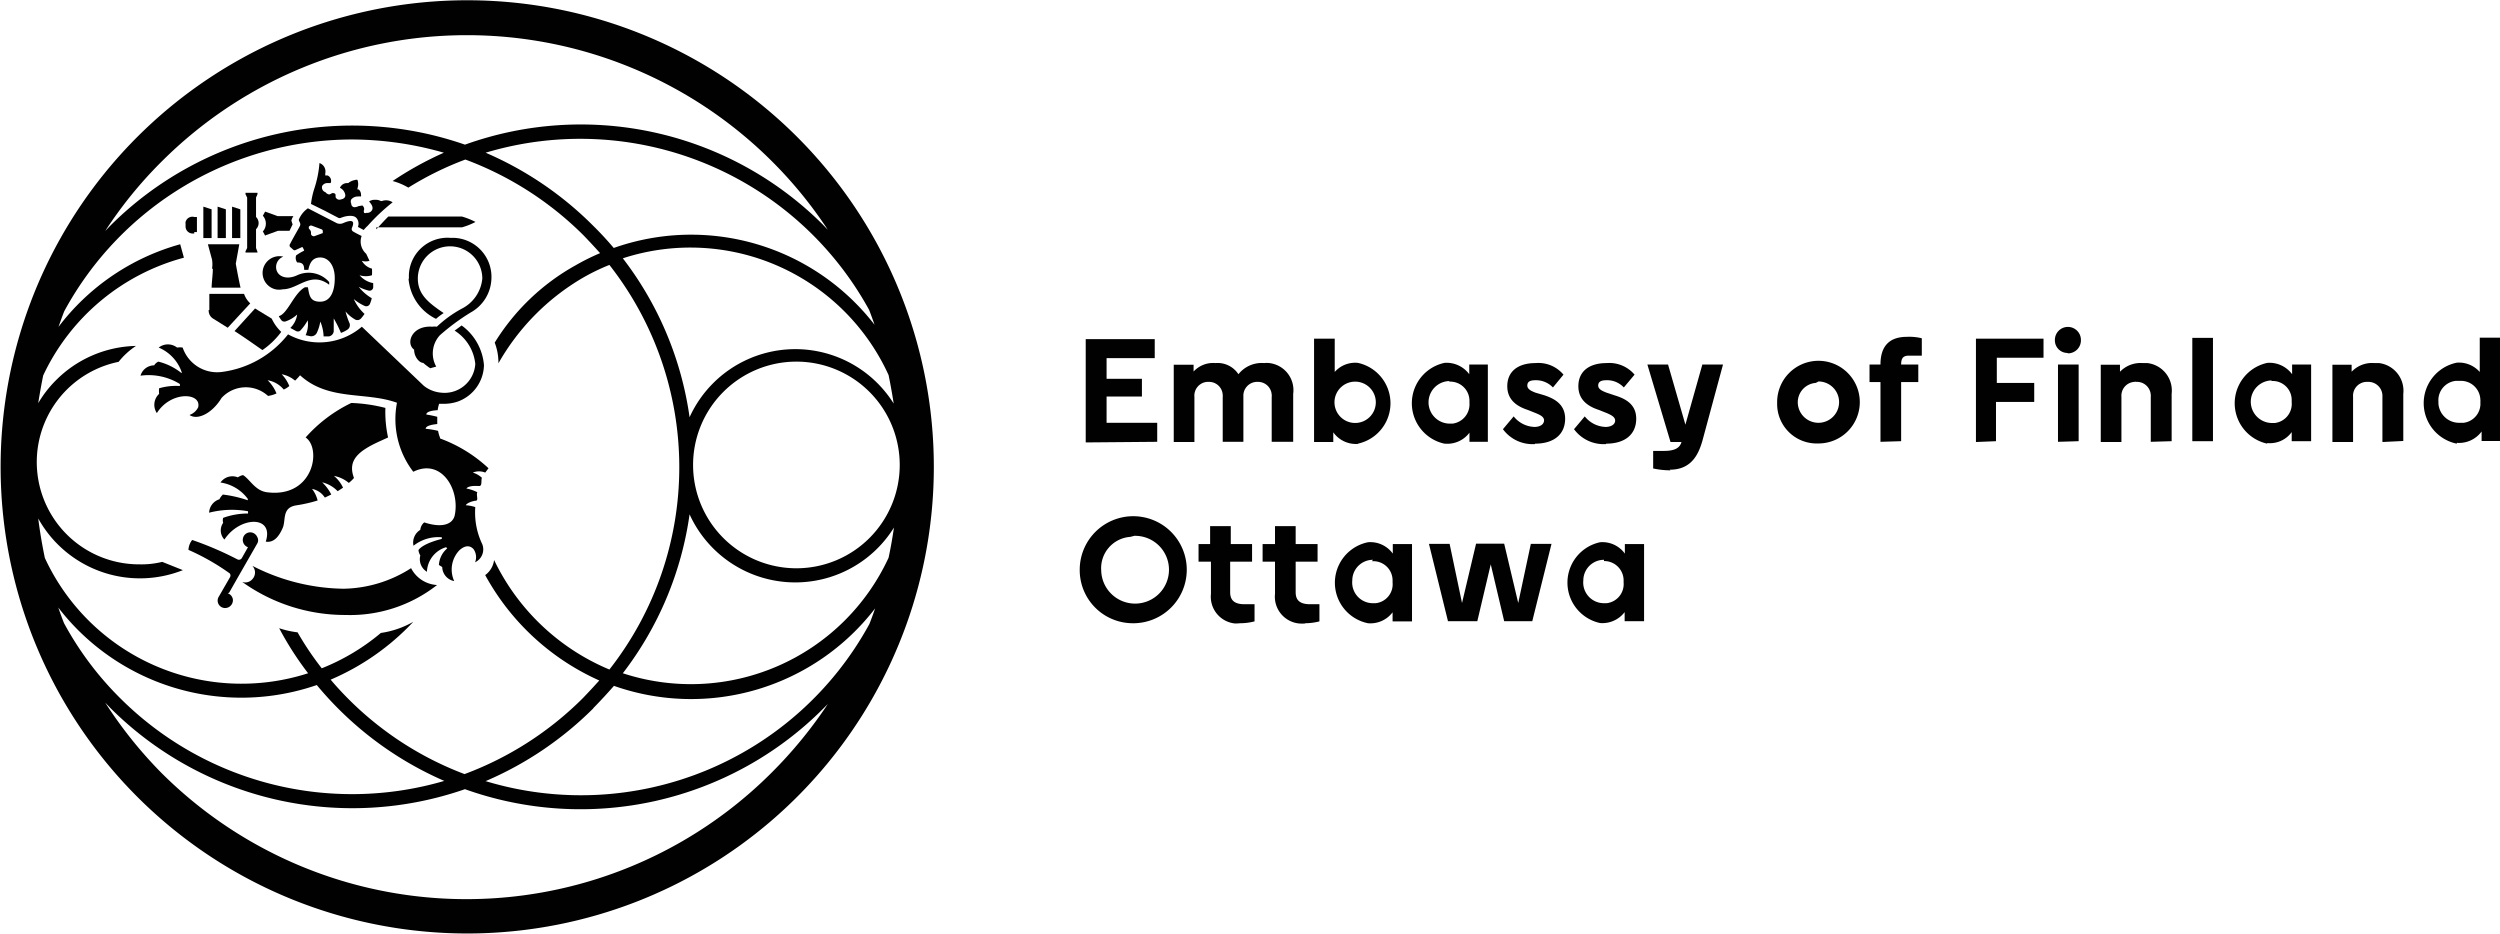
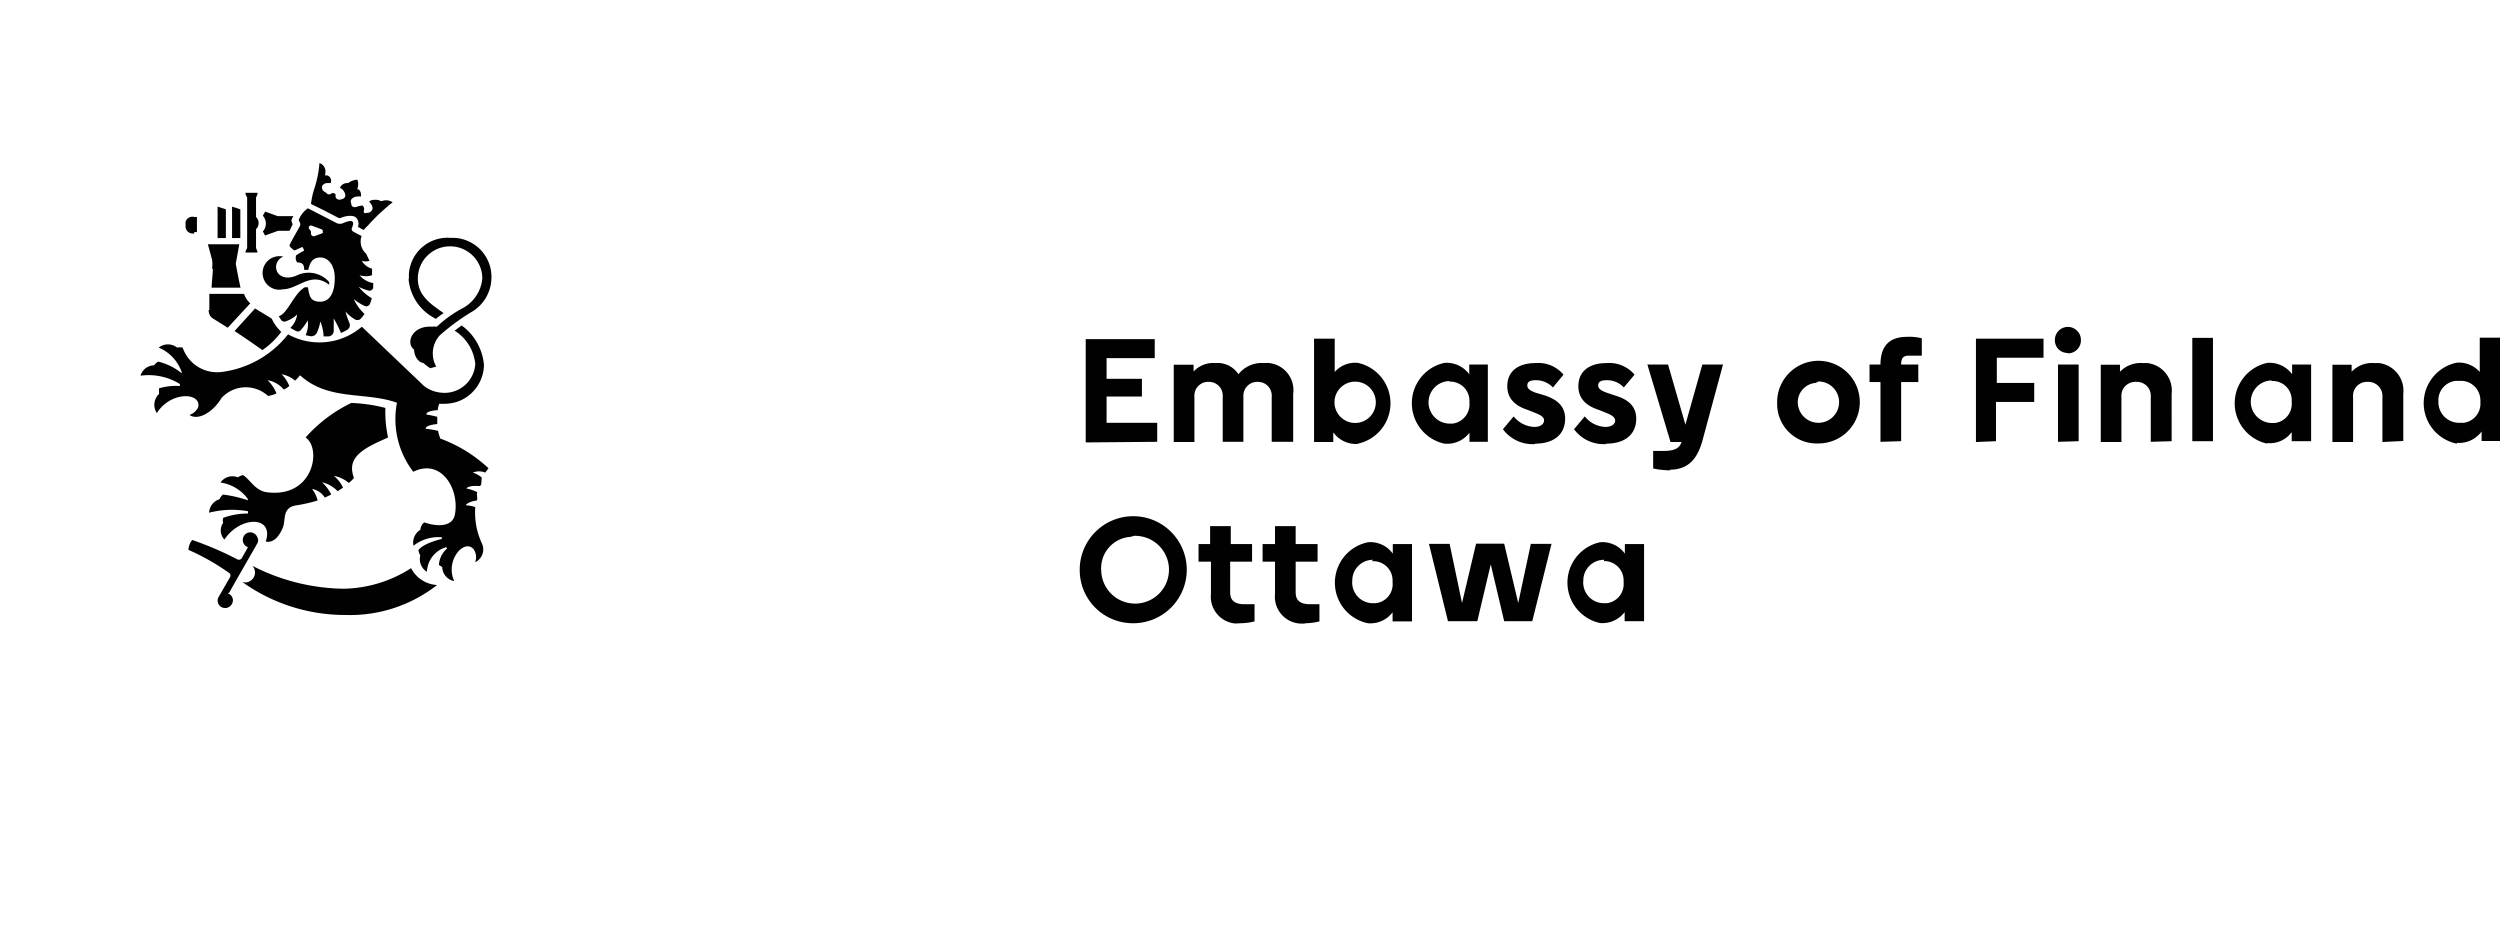
<svg xmlns="http://www.w3.org/2000/svg" id="Layer_1" data-name="Layer 1" width="120.98" height="45.19" viewBox="0 0 120.98 45.19">
  <g id="Finland">
-     <path id="Path_978" data-name="Path 978" d="M38.57,6.62a22.58,22.58,0,1,0,6.62,16,22.58,22.58,0,0,0-6.62-16M7.82,7.82a20.9,20.9,0,0,1,29.55,0h0a20.85,20.85,0,0,1,2.69,3.3l-.24-.25A16.58,16.58,0,0,0,22.5,7,16.57,16.57,0,0,0,5.35,10.91l-.26.27A20.47,20.47,0,0,1,7.82,7.82m-5,21.58a11.18,11.18,0,0,0,12.51,3.75,16.59,16.59,0,0,0,6.17,4.64,15.88,15.88,0,0,1-15.68-4,15.53,15.53,0,0,1-2.72-3.63c-.1-.25-.19-.5-.28-.76M16,32.89a11.83,11.83,0,0,0,4-2.8,4.44,4.44,0,0,1-1.57.54,10.39,10.39,0,0,1-2.86,1.71,14.69,14.69,0,0,1-1.17-1.74,4.42,4.42,0,0,1-.89-.2,15.23,15.23,0,0,0,1.4,2.18A10.49,10.49,0,0,1,2.17,27c-.13-.63-.24-1.27-.32-1.91a5.63,5.63,0,0,0,7,2.5l-1-.4a4.2,4.2,0,0,1-1.11.12,4.95,4.95,0,0,1-1-9.8,3.62,3.62,0,0,1,.84-.77,5.63,5.63,0,0,0-3.9,1.69,5.45,5.45,0,0,0-.83,1.08c.07-.45.15-.9.24-1.34A10.53,10.53,0,0,1,8.9,12.47l-.18-.65a11.12,11.12,0,0,0-5.89,4c.09-.25.18-.51.28-.76A15.88,15.88,0,0,1,17,6.75a16.22,16.22,0,0,1,4.48.64A16.16,16.16,0,0,0,19,8.76a3,3,0,0,1,.76.32,15.38,15.38,0,0,1,2.76-1.36,16,16,0,0,1,5.72,3.67c.27.28.54.57.8.86a10.6,10.6,0,0,0-1.17.58,10.71,10.71,0,0,0-3.93,3.75,2.7,2.7,0,0,1,.18,1,11.2,11.2,0,0,1,4.09-4.14,10.06,10.06,0,0,1,1.28-.62,15.86,15.86,0,0,1,0,19.58,10.81,10.81,0,0,1-5.58-5.3,1.07,1.07,0,0,1-.43.73A11.76,11.76,0,0,0,29,32.93c-.26.29-.53.58-.8.86a16,16,0,0,1-5.72,3.67A15.86,15.86,0,0,1,16,32.89m17.37-8a5.62,5.62,0,0,0,9.89.64c-.07.49-.16,1-.26,1.46a10.54,10.54,0,0,1-12.86,5.59,16.34,16.34,0,0,0,3.23-7.69m.17-2.34a5,5,0,1,1,5,4.95h0a5,5,0,0,1-5-4.95m9.72-3a5.62,5.62,0,0,0-9.89.64,16.34,16.34,0,0,0-3.23-7.69A10.54,10.54,0,0,1,43,18.15c.1.48.19,1,.26,1.46M28.71,34.27q.51-.52,1-1.08a11.23,11.23,0,0,0,12.64-3.75c-.09.26-.18.51-.28.76A15.9,15.9,0,0,1,23.5,37.8a16.65,16.65,0,0,0,5.21-3.52M42.34,15.74A11.22,11.22,0,0,0,29.7,12q-.48-.57-1-1.08A16.62,16.62,0,0,0,23.5,7.39,15.94,15.94,0,0,1,42.06,15c.1.26.19.51.28.77m-5,21.62a20.88,20.88,0,0,1-29.54,0h0A21,21,0,0,1,5.09,34l.26.27A16.57,16.57,0,0,0,22.5,38.19a16.6,16.6,0,0,0,17.32-3.88l.24-.24a21.37,21.37,0,0,1-2.7,3.3" style="fill:#010101" />
    <path id="Path_979" data-name="Path 979" d="M15.72,10.2l.65.34a.15.15,0,0,0,.13,0c.24-.1.6-.15.74,0a.42.42,0,0,1,.08.44,0,0,0,0,0,0,0l.28.15a1.65,1.65,0,0,1,.19-.2A9.56,9.56,0,0,1,19,9.79a.57.57,0,0,0-.52-.06l-.05,0,0,0a.49.49,0,0,0-.27-.06.46.46,0,0,0-.3.08c.1.11.2.25.16.38a.26.26,0,0,1-.22.17h-.07a.12.12,0,0,1-.11,0,.2.2,0,0,1,0-.15.2.2,0,0,0-.06-.18c0-.05-.12,0-.2,0a.38.38,0,0,1-.15.05A.16.16,0,0,1,17,9.86a.22.22,0,0,1,0-.21.4.4,0,0,1,.33-.14.34.34,0,0,1,.14,0,.28.28,0,0,0,0-.09.33.33,0,0,0-.11-.25l-.06,0,0-.06a.62.62,0,0,0,0-.4.13.13,0,0,0-.11,0,.74.74,0,0,0-.34.15l-.06,0,0,0h0a.37.37,0,0,0-.34.23.45.45,0,0,1,.26.35c0,.05,0,.17-.21.21a.2.2,0,0,1-.26-.11s0,0,0-.06,0-.11-.08-.13-.06,0-.1,0a.31.31,0,0,1-.13.06.27.27,0,0,1-.18-.11A.24.24,0,0,1,15.59,9a.29.29,0,0,1,.28-.14H16a.28.28,0,0,0-.15-.37l-.05,0-.06,0v-.1a.43.43,0,0,0-.28-.5,5.25,5.25,0,0,1-.25,1.24,3.76,3.76,0,0,0-.16.74Z" style="fill:#010101" />
    <path id="Path_980" data-name="Path 980" d="M13.68,14c.76,0,1.36-.9,2.25-.22l0-.13a1.32,1.32,0,0,0-1.57-.32c-.56.25-1,0-1-.41a.54.54,0,0,1,.35-.5A.81.81,0,1,0,13.33,14a.82.82,0,0,0,.35,0" style="fill:#010101" />
    <path id="Path_981" data-name="Path 981" d="M12.84,11.39l.61-.22.56,0,.15-.31-.06-.18a.62.62,0,0,1,.1-.22h-.76l-.61-.22-.11.2a.57.57,0,0,1,0,.76l.12.22" style="fill:#010101" />
-     <path id="Path_982" data-name="Path 982" d="M18.21,11,22.36,11a3.27,3.27,0,0,0,.65-.26,3.67,3.67,0,0,0-.65-.26H18.79c-.2.2-.41.43-.58.62" style="fill:#010101" />
    <path id="Path_983" data-name="Path 983" d="M9.4,11.23l.13,0v-.73l-.13,0a.34.34,0,0,0-.42.24.28.28,0,0,0,0,.09v.13a.34.34,0,0,0,.34.34H9.4" style="fill:#010101" />
    <path id="Path_984" data-name="Path 984" d="M12.46,12.19,12.39,12v-.91a.41.41,0,0,0,0-.59l0-.06V9.56l.07-.16V9.33h-.58V9.4l.08.16V12l-.08.16v.06h.58Z" style="fill:#010101" />
    <path id="Path_985" data-name="Path 985" d="M10.1,15a.45.45,0,0,0,.2.41l.72.45,1.09-1.18a1.12,1.12,0,0,1-.3-.46H10.13c0,.25,0,.56,0,.78" style="fill:#010101" />
    <path id="Path_986" data-name="Path 986" d="M19.77,13.48a2.36,2.36,0,0,0,1.33,1.95,3.22,3.22,0,0,1,.37-.28c-.72-.49-1.25-.89-1.25-1.67a1.56,1.56,0,1,1,3.12,0,1.82,1.82,0,0,1-1,1.46,5.75,5.75,0,0,0-1.2.87h0a.78.78,0,0,0-.22,0c-1-.07-1.3.81-.88,1.11,0,.35.25.64.44.64a3,3,0,0,0,.34.26l.29-.08a1.3,1.3,0,0,1,.18-1.52,10.6,10.6,0,0,1,1.49-1.1,1.94,1.94,0,0,0,1-1.61,1.89,1.89,0,0,0-1.81-2h-.18a1.87,1.87,0,0,0-2,1.73,2.18,2.18,0,0,0,0,.25" style="fill:#010101" />
    <path id="Path_987" data-name="Path 987" d="M11.23,11.52h.4V10.13l-.4-.13Z" style="fill:#010101" />
-     <path id="Path_988" data-name="Path 988" d="M9.84,11.52h.4V10.13L9.84,10Z" style="fill:#010101" />
    <path id="Path_989" data-name="Path 989" d="M10.53,11.52h.4V10.13l-.4-.13Z" style="fill:#010101" />
    <path id="Path_990" data-name="Path 990" d="M10.3,13c0,.28-.05.6-.06.92h1.4c-.08-.35-.17-.82-.23-1.16h0l.17-.94H10.06l.2.74a1.38,1.38,0,0,1,0,.45" style="fill:#010101" />
    <path id="Path_991" data-name="Path 991" d="M12.35,14.92l-1,1.1c.62.4,1.18.81,1.35.92a3.8,3.8,0,0,0,.91-.88,2.09,2.09,0,0,1-.46-.64l-.82-.5" style="fill:#010101" />
    <path id="Path_992" data-name="Path 992" d="M10.78,23.94a.69.69,0,0,0-.16.22.71.71,0,0,0-.5.65A4.44,4.44,0,0,1,12,24.74a.36.36,0,0,1,0,.11,3.48,3.48,0,0,0-1.2.21.4.4,0,0,0,0,.24.64.64,0,0,0,.06.81c.75-1.14,2.42-1.18,2,.1.4.07.65-.27.82-.66s-.06-1,.69-1.1a7.08,7.08,0,0,0,1-.23,1.46,1.46,0,0,0-.27-.56.94.94,0,0,1,.62.42l.31-.15a2.12,2.12,0,0,0-.44-.59,1.53,1.53,0,0,1,.75.43l.26-.17a1.62,1.62,0,0,0-.44-.57,1.55,1.55,0,0,1,.72.34,1.88,1.88,0,0,0,.25-.24c-.33-.87.24-1.31,1.21-1.76l.44-.2a5.73,5.73,0,0,1-.13-1.43A7.73,7.73,0,0,0,17,19.5a7,7,0,0,0-2.21,1.67c.79.54.38,2.95-1.88,2.65-.57-.08-.81-.62-1.15-.83a.71.71,0,0,0-.25.11.7.7,0,0,0-.84.25,2,2,0,0,1,1.32.79l0,.07a5.77,5.77,0,0,0-1.23-.28" style="fill:#010101" />
    <path id="Path_993" data-name="Path 993" d="M21.29,21.17a1.68,1.68,0,0,1-.09-.32,4.17,4.17,0,0,0-.6-.1c0-.16.37-.21.56-.23,0-.12,0-.23,0-.35a5,5,0,0,0-.53-.11c0-.16.36-.2.55-.21a1.73,1.73,0,0,1,.07-.31h.17a2.08,2.08,0,0,0,.74-.11,1.92,1.92,0,0,0,1.26-1.76,2.63,2.63,0,0,0-1.08-1.92L22,16a2.16,2.16,0,0,1,1,1.61A1.49,1.49,0,0,1,21.33,19a1.56,1.56,0,0,1-.82-.33l-3-2.86a3.15,3.15,0,0,1-3.57.37A4.87,4.87,0,0,1,10.73,18a1.76,1.76,0,0,1-1.89-1.18.8.8,0,0,0-.27,0,.72.72,0,0,0-.89,0A2,2,0,0,1,8.79,18a.21.21,0,0,1,0,.06,2.86,2.86,0,0,0-1.13-.56.49.49,0,0,0-.2.18.69.69,0,0,0-.66.5,2.88,2.88,0,0,1,1.9.4.17.17,0,0,1,0,.1,2.88,2.88,0,0,0-1,.11,1.24,1.24,0,0,0,0,.27.72.72,0,0,0-.11.93c.68-1.08,2.17-1,2-.28a.73.73,0,0,1-.42.37c.37.27,1.09-.06,1.55-.82a1.59,1.59,0,0,1,2.25-.1h0a1.48,1.48,0,0,0,.41-.12,1.85,1.85,0,0,0-.43-.64,1.3,1.3,0,0,1,.78.45,1,1,0,0,0,.27-.17,1.75,1.75,0,0,0-.37-.57,1.41,1.41,0,0,1,.65.31,2.84,2.84,0,0,0,.24-.26c1.38,1.26,3.18.78,4.69,1.33A4.18,4.18,0,0,0,20,22.83c1.37-.68,2.28.88,2,2.13-.12.44-.65.59-1.47.32a.52.52,0,0,0-.19.36.72.72,0,0,0-.33.77A1.93,1.93,0,0,1,21.38,26v.08s-.89.2-1.13.54a.62.62,0,0,0,.09.26.71.71,0,0,0,.32.79,1.29,1.29,0,0,1,.93-1.19l.05.06a1.13,1.13,0,0,0-.4.8l.16.1a.71.71,0,0,0,.58.68,1.35,1.35,0,0,1,.24-1.48c.22-.21.49-.3.7-.06a.67.67,0,0,1,.07.63.69.69,0,0,0,.35-.87A3.55,3.55,0,0,1,23,24.54a1.79,1.79,0,0,0-.46-.09c.06-.12.35-.21.49-.22s0-.29.07-.41a2,2,0,0,0-.53-.18c.1-.14.44-.13.61-.12s.09-.27.14-.4a1.12,1.12,0,0,0-.44-.25.78.78,0,0,1,.6,0l.16-.21a6.89,6.89,0,0,0-2.34-1.44" style="fill:#010101" />
    <path id="Path_994" data-name="Path 994" d="M14.48,11c-.07.13-.33.58-.44.8a.12.12,0,0,0,0,.15l.17.15a.09.09,0,0,0,.09,0l.33-.15a.61.61,0,0,1,.09.18,2.5,2.5,0,0,0-.39.23.38.38,0,0,0,.05.34c.26,0,.34.1.34.36h.2c.07-.35.21-.6.58-.6s.7.35.7,1-.21,1.14-.71,1.14-.52-.32-.59-.7h-.14c-.54.29-.84,1.29-1.27,1.4a1.37,1.37,0,0,0,.13.2.19.19,0,0,0,.21.05,1.55,1.55,0,0,0,.55-.33,1.13,1.13,0,0,1-.33.65l.26.14a.19.19,0,0,0,.21,0,2.29,2.29,0,0,0,.37-.51,1.28,1.28,0,0,1-.1.72l.23.05a.3.3,0,0,0,.31-.16,2.07,2.07,0,0,0,.17-.55,2,2,0,0,1,.16.72l.25,0a.28.28,0,0,0,.24-.25c0-.21,0-.42,0-.62a5.71,5.71,0,0,1,.35.7,1.4,1.4,0,0,0,.3-.15.26.26,0,0,0,.11-.33,3.69,3.69,0,0,1-.19-.56,1.68,1.68,0,0,0,.48.4.23.23,0,0,0,.27-.06,1.84,1.84,0,0,0,.17-.22,2.18,2.18,0,0,1-.52-.72,2.15,2.15,0,0,0,.54.34.19.19,0,0,0,.24-.1h0a1.52,1.52,0,0,0,.09-.28,2.21,2.21,0,0,1-.63-.55,2.07,2.07,0,0,0,.47.18.18.18,0,0,0,.23-.14.06.06,0,0,0,0,0v-.22a1.14,1.14,0,0,1-.66-.38,1,1,0,0,0,.6,0A2.17,2.17,0,0,0,18,13a.79.79,0,0,1-.49-.38.58.58,0,0,0,.37,0l-.16-.34a.79.79,0,0,1-.22-.86s-.25-.12-.4-.21a.14.14,0,0,1-.07-.18c.1-.23.14-.48-.43-.23a.39.39,0,0,1-.3,0l-1.4-.72a1.24,1.24,0,0,0-.44.55c0,.09.11.17.06.29m.42.07a.12.12,0,0,1,.15-.07l.48.18a.09.09,0,0,1,.05.08v.1l-.41.15a.14.14,0,0,1-.16-.1v-.1a.29.29,0,0,0-.1-.16l0,0Z" style="fill:#010101" />
    <path id="Path_995" data-name="Path 995" d="M11.09,28.68l.3-.53v0l.08-.14.47-.82.51-.89h0a.31.31,0,0,0,0-.31.38.38,0,0,0-.26-.22.36.36,0,0,0-.43.27.37.37,0,0,0,.24.44l-.3.53a.16.16,0,0,1-.21.06,16.22,16.22,0,0,0-2.19-.94.83.83,0,0,0-.18.48,11.07,11.07,0,0,1,2,1.14.17.17,0,0,1,0,.2l-.53.92h0a.36.36,0,0,0,.36.55.38.38,0,0,0,.32-.41.37.37,0,0,0-.25-.3" style="fill:#010101" />
    <path id="Path_996" data-name="Path 996" d="M19.9,27.49a6.22,6.22,0,0,1-3.27,1,9.91,9.91,0,0,1-4.42-1.11.47.47,0,0,1,0,.65.45.45,0,0,1-.49.13,8.54,8.54,0,0,0,5,1.6,6.82,6.82,0,0,0,4.43-1.45,1.51,1.51,0,0,1-1.27-.84" style="fill:#010101" />
    <path id="Path_997" data-name="Path 997" d="M56,21.38v-.92H53.55V19.19h1.71v-.86H53.55v-1h2.33v-.92H52.54v5Zm6.58,0V19.06a1.32,1.32,0,0,0-1.15-1.49,1,1,0,0,0-.25,0,1.44,1.44,0,0,0-1.25.54,1.2,1.2,0,0,0-1.11-.54,1.28,1.28,0,0,0-1.06.41v-.33H56.8v3.74h1V19.21a.67.67,0,0,1,.61-.73h.09a.66.66,0,0,1,.67.64.28.28,0,0,1,0,.09v2.17h1v-2.2a.67.67,0,0,1,.62-.7h.08a.66.66,0,0,1,.67.62.41.41,0,0,1,0,.11v2.17Zm3.13.09a2,2,0,0,0,0-3.91,1.32,1.32,0,0,0-1.12.44V16.39h-1v5h.93v-.47a1.34,1.34,0,0,0,1.21.56Zm-.19-3a1,1,0,1,1-.94.94,1,1,0,0,1,.94-.94Zm4.4,3a1.34,1.34,0,0,0,1.19-.53v.44H72V17.64H71.1v.47a1.36,1.36,0,0,0-1.2-.55,2,2,0,0,0,0,3.91Zm.19-3a.93.93,0,0,1,1,.92v.11a.94.94,0,0,1-.82,1h-.13a1,1,0,0,1,0-2.06Zm4.17,3c.92,0,1.45-.45,1.46-1.19s-.56-1-1-1.15L74.3,19c-.15-.06-.39-.15-.39-.34s.13-.26.4-.26a1.13,1.13,0,0,1,.84.35l.51-.62a1.58,1.58,0,0,0-1.35-.56c-.86,0-1.37.41-1.37,1.12s.54,1,1,1.15l.4.16c.16.07.38.16.38.34s-.17.32-.47.32a1.34,1.34,0,0,1-1-.51l-.52.62a1.78,1.78,0,0,0,1.55.72Zm3.44,0c.92,0,1.45-.45,1.46-1.19s-.56-1-1.05-1.15L77.74,19c-.15-.06-.4-.15-.4-.34s.14-.26.4-.26a1.1,1.1,0,0,1,.84.35l.52-.62a1.6,1.6,0,0,0-1.35-.56c-.86,0-1.37.41-1.37,1.12s.54,1,1,1.15l.4.16c.15.07.37.16.38.34s-.17.32-.47.32a1.34,1.34,0,0,1-1-.51l-.52.62a1.78,1.78,0,0,0,1.55.72Zm3.08,1.26c1,0,1.37-.66,1.58-1.39l1-3.7h-1l-.82,2.91-.84-2.91h-1l1.12,3.75h.53c-.07.25-.27.43-.84.43l-.53,0v.85a3.93,3.93,0,0,0,.84.09ZM88,21.46a2,2,0,1,0-2-1.95,1.91,1.91,0,0,0,1.86,1.95Zm0-3a1,1,0,1,1-1,1.07v0a.94.94,0,0,1,.87-1Zm4,2.89V18.49h.83v-.85H92c0-.31.1-.43.38-.43H93v-.84a2.48,2.48,0,0,0-.72-.07c-.85,0-1.28.45-1.28,1.34h-.53v.85H91v2.89Zm4.59,0v-1.9h1.85v-.92H96.63V17.31h2.26v-.92H95.62v5Zm4,0V17.64h-1v3.74Zm-.5-4.25a.63.63,0,0,0,.61-.65.63.63,0,0,0-1.26,0,.61.61,0,0,0,.59.63Zm5,4.25V19.06a1.34,1.34,0,0,0-1.17-1.49h-.23a1.38,1.38,0,0,0-1.1.42v-.34h-.93v3.74h1V19.2a.67.67,0,0,1,.63-.72.11.11,0,0,1,.08,0,.67.67,0,0,1,.71.63.28.28,0,0,1,0,.09v2.18Zm2,0v-5h-1v5Zm2.62.09a1.3,1.3,0,0,0,1.19-.53v.44h.94V17.64h-.92v.47a1.36,1.36,0,0,0-1.2-.55,2,2,0,0,0,0,3.91Zm.19-3a.92.92,0,0,1,1,.92v.11a.93.93,0,0,1-.82,1h-.13a1,1,0,0,1,0-2.06Zm6.4,2.9V19.06a1.35,1.35,0,0,0-1.17-1.49h-.23a1.36,1.36,0,0,0-1.1.42v-.34h-.93v3.74h1V19.2a.67.67,0,0,1,.63-.72h.09a.68.68,0,0,1,.7.64v2.27Zm2.59.09a1.35,1.35,0,0,0,1.2-.55v.46H121v-5h-1V18a1.34,1.34,0,0,0-1.11-.45,2,2,0,0,0,0,3.92Zm.19-3a.94.94,0,0,1,.95.92.41.41,0,0,1,0,.11.93.93,0,0,1-.81,1H119a1,1,0,0,1-1-.94v-.09a.94.94,0,0,1,.85-1Z" style="fill:#010101" />
    <path id="Path_998" data-name="Path 998" d="M54.89,30.16a2.59,2.59,0,1,0-2.64-2.59,2.57,2.57,0,0,0,2.56,2.59Zm0-4.23a1.64,1.64,0,1,1-1.6,1.68v0a1.52,1.52,0,0,1,1.41-1.63ZM60,30.16a2.82,2.82,0,0,0,.71-.09v-.83h-.48c-.48,0-.7-.18-.7-.58V27.18h1.06v-.85H59.56v-.87h-1v.87H58v.85h.6v1.56a1.3,1.3,0,0,0,1.15,1.43A1.82,1.82,0,0,0,60,30.16Zm3.14,0a2.82,2.82,0,0,0,.71-.09v-.83H63.4c-.48,0-.7-.18-.7-.58V27.18h1.06v-.85H62.7v-.87h-1v.87h-.6v.85h.6v1.56a1.3,1.3,0,0,0,1.15,1.43,1.82,1.82,0,0,0,.33,0Zm3.06,0a1.34,1.34,0,0,0,1.19-.53v.44h.94V26.33h-.93v.46a1.34,1.34,0,0,0-1.2-.55,2,2,0,0,0,0,3.92Zm.19-3a.93.93,0,0,1,1,.92v.11a.92.92,0,0,1-.82,1h-.13a1,1,0,0,1-1-1.1,1,1,0,0,1,1-1Zm7.76,2.9.93-3.74h-1l-.61,2.86-.68-2.87H71.43l-.68,2.87-.6-2.86h-1l.92,3.74h1.42l.65-2.75.65,2.75Zm3.28.09a1.35,1.35,0,0,0,1.19-.53v.44h.94V26.33h-.93v.46a1.34,1.34,0,0,0-1.2-.55,2,2,0,0,0,0,3.91Zm.19-3a.94.94,0,0,1,.95.92v.12a.93.93,0,0,1-.82,1h-.13a1,1,0,0,1-1-1.1,1,1,0,0,1,1-1Z" style="fill:#010101" />
  </g>
</svg>